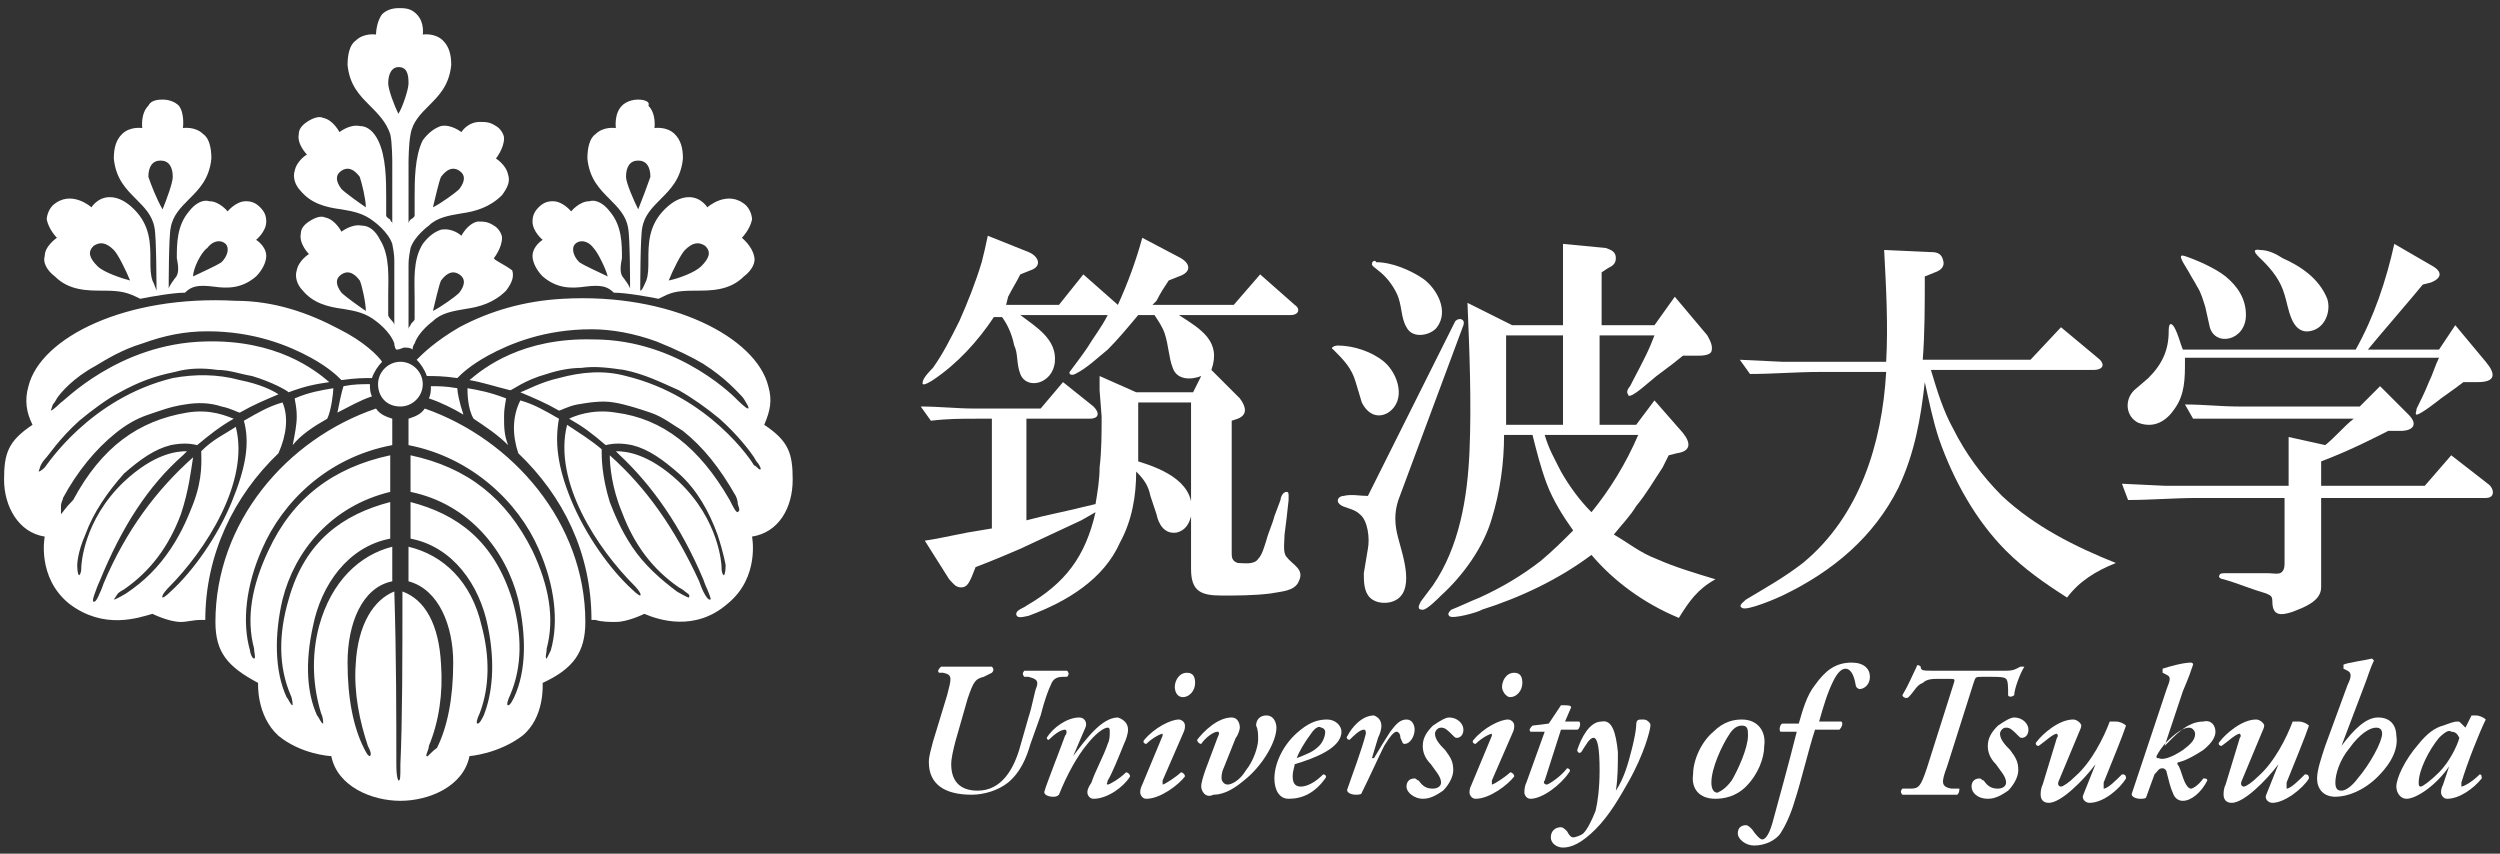
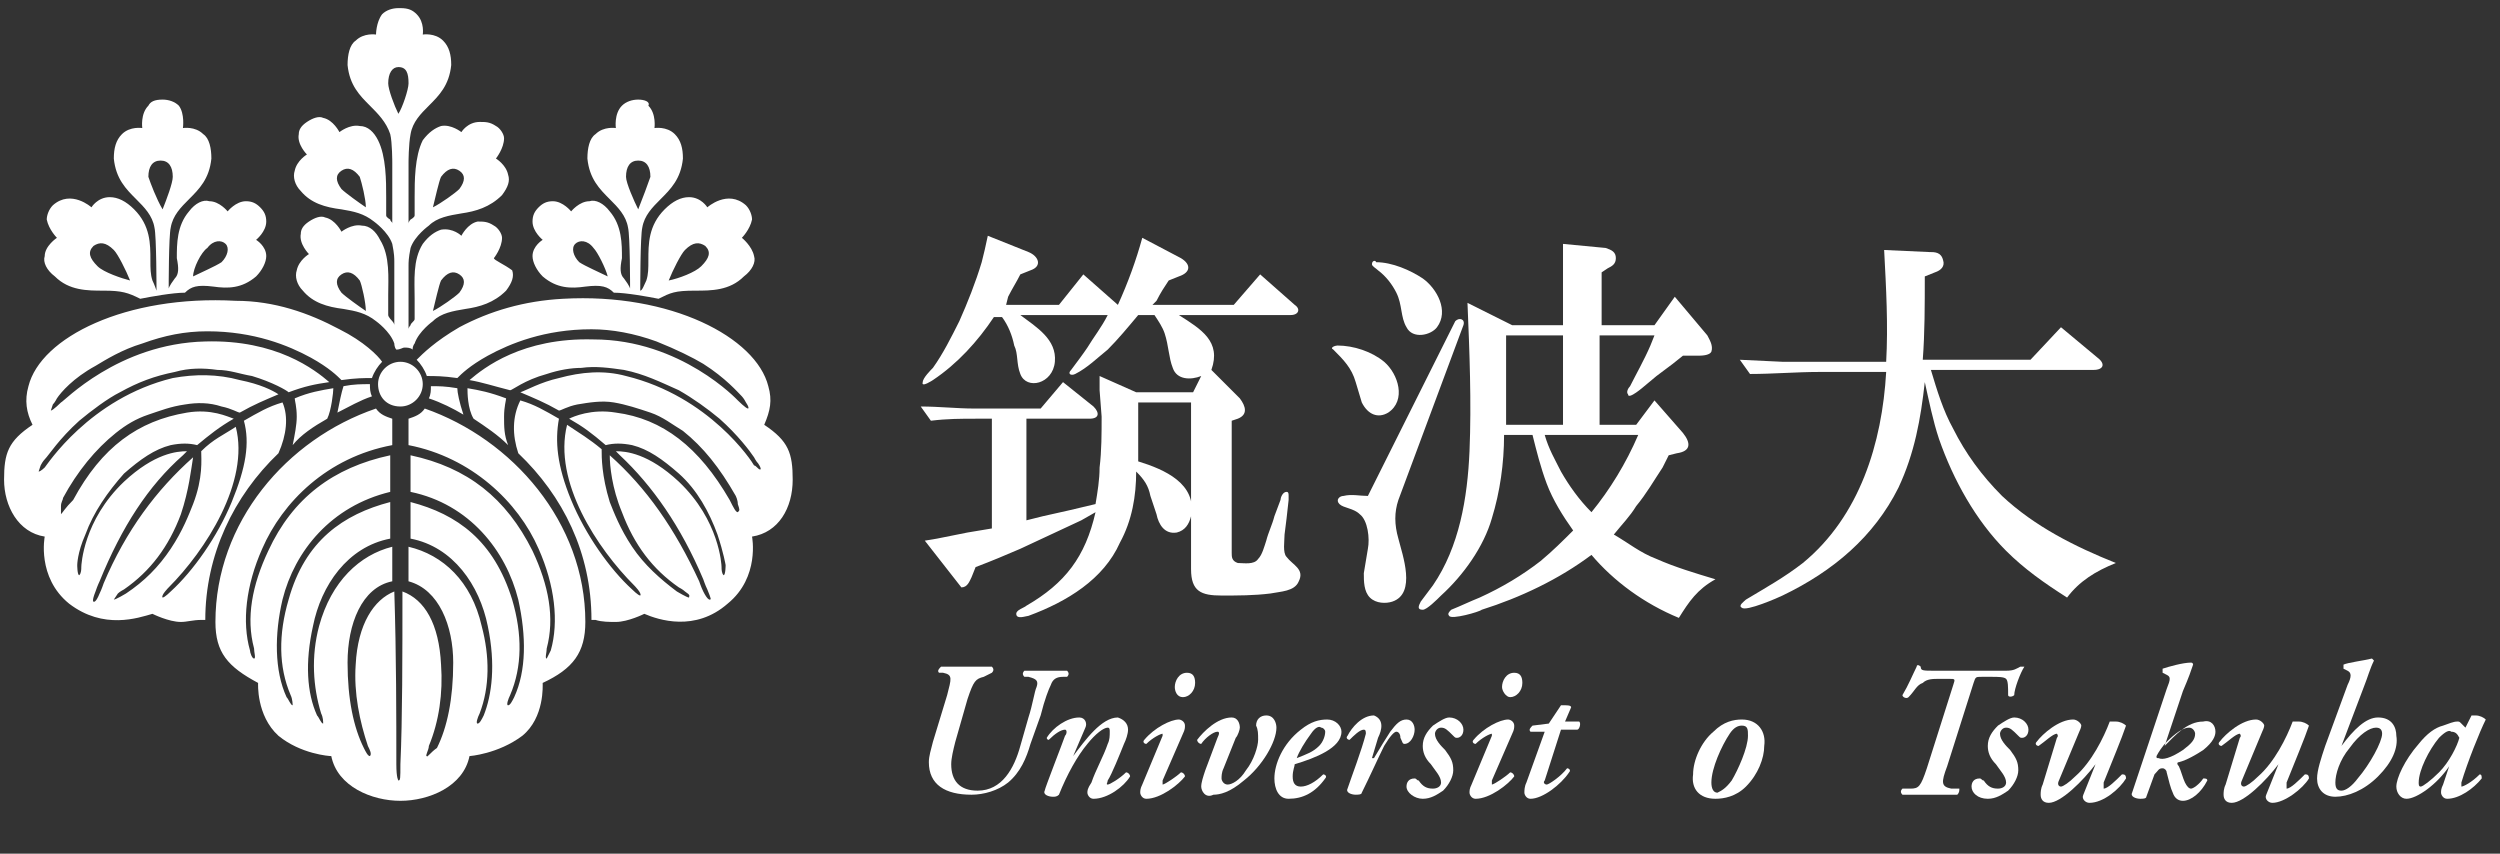
<svg xmlns="http://www.w3.org/2000/svg" version="1.1" id="レイヤー_1" x="0px" y="0px" viewBox="0 0 123 42" style="enable-background:new 0 0 123 42;" xml:space="preserve">
  <rect x="0" y="0" width="123" height="42" fill="#333333" stroke="none" />
  <style type="text/css">
	.st0{fill:#FFFFFF;}
</style>
  <g>
    <path class="st0" d="M9.1,14.4c-0.6,0-1.7,0.2-2.2,0.3c-0.6-0.3-0.9-0.4-1.8-0.4c-0.8,0-1.7,0-2.4-0.7c-0.4-0.3-0.6-0.7-0.5-1   c0-0.5,0.6-0.9,0.6-0.9l0,0l0,0c0,0-0.4-0.4-0.5-0.9c0-0.2,0.1-0.5,0.3-0.7c0,0,0,0,0,0c0.9-0.8,1.9,0.1,1.9,0.1l0,0l0,0   c0,0,0.3-0.5,0.9-0.5c0.4,0,0.8,0.2,1.2,0.6c0.8,0.8,0.8,1.7,0.8,2.5c0,0.4,0,0.7,0.1,1c0.1,0.2,0.2,0.5,0.2,0.5l0,0   c0,0,0-2.7-0.1-3.1c-0.1-0.6-0.5-1-0.9-1.4c-0.5-0.5-1-1-1.1-2c0-0.5,0.1-0.9,0.4-1.2c0.4-0.4,1-0.3,1-0.3l0,0l0,0   c0,0-0.1-0.7,0.3-1.1C7.4,5,7.6,4.9,8,4.9h0c0.3,0,0.6,0.1,0.8,0.3C9.1,5.6,9,6.3,9,6.3l0,0l0,0c0,0,0.6-0.1,1,0.3   c0.3,0.2,0.4,0.7,0.4,1.2c-0.1,1-0.6,1.5-1.1,2c-0.4,0.4-0.8,0.8-0.9,1.4c-0.1,0.4-0.1,2.9-0.1,3l0,0c0,0,0-0.1,0.3-0.5   c0.2-0.2,0.2-0.5,0.1-1c0-0.7,0-1.6,0.6-2.3c0.3-0.4,0.7-0.6,1-0.5c0.5,0,0.9,0.5,0.9,0.5l0,0l0,0c0,0,0.4-0.5,0.9-0.5   c0.3,0,0.5,0.1,0.7,0.3c0,0,0,0,0,0c0.2,0.2,0.3,0.4,0.3,0.7c0,0.5-0.5,0.9-0.5,0.9l0,0l0,0c0,0,0.5,0.3,0.5,0.8   c0,0.3-0.2,0.7-0.5,1c-0.7,0.6-1.4,0.6-2.1,0.5C9.7,14,9.4,14.1,9.1,14.4z M16.1,20.6c0.2-0.4,0.3-1.3,0.3-1.5   c-0.6,0.1-1.2,0.2-1.9,0.5c0,0.1,0.1,0.4,0.1,0.9c0,0.4-0.1,0.9-0.2,1.4C14.8,21.4,15.4,21,16.1,20.6z M18.3,16.1   C18.3,16.1,18.3,16.1,18.3,16.1L18.3,16.1L18.3,16.1z M21.1,16.1L21.1,16.1C21.1,16.1,21.1,16.1,21.1,16.1L21.1,16.1z M24.3,12.7   L24.3,12.7L24.3,12.7c0,0,0.4-0.5,0.4-1c0-0.2-0.2-0.5-0.4-0.6c0,0,0,0,0,0c-0.3-0.2-0.5-0.2-0.8-0.2c-0.5,0.1-0.8,0.7-0.8,0.7l0,0   l0,0c0,0-0.4-0.4-1-0.3c-0.3,0.1-0.6,0.3-0.9,0.7c-0.5,0.8-0.4,1.8-0.4,2.7c0,0.4,0,0.7,0,1c0,0.1-0.2,0.2-0.2,0.3   c0,0-0.1,0.1-0.1,0.2h0v-3c0,0,0-0.1,0-0.1c0-0.2,0-0.4,0.1-0.9c0.2-0.6,0.9-1.1,0.9-1.1c0.4-0.4,1-0.5,1.6-0.6   c0.7-0.1,1.4-0.3,2-0.9c0.3-0.4,0.4-0.7,0.3-1c-0.1-0.5-0.6-0.8-0.6-0.8l0,0l0,0c0,0,0.4-0.5,0.4-1c0-0.2-0.2-0.5-0.4-0.6   c0,0,0,0,0,0c-0.3-0.2-0.5-0.2-0.8-0.2C23,6,22.7,6.5,22.7,6.5l0,0l0,0c0,0-0.5-0.4-1-0.3c-0.3,0.1-0.6,0.3-0.9,0.7   c-0.4,0.8-0.4,2-0.4,2.8c0,0.4,0,0.7,0,0.9c0,0.1-0.2,0.2-0.2,0.2c0,0-0.1,0.1-0.1,0.2h0c0,0,0-3,0-3c0,0,0-0.9,0.1-1.4   c0.1-0.6,0.5-1,0.9-1.4c0.5-0.5,1-1,1.1-2c0-0.5-0.1-0.9-0.4-1.2c-0.4-0.4-1-0.3-1-0.3l0,0l0,0c0,0,0.1-0.6-0.3-1   c-0.2-0.2-0.4-0.3-0.8-0.3h0h-0.1h0c-0.3,0-0.6,0.1-0.8,0.3c-0.3,0.4-0.3,1-0.3,1l0,0l0,0c0,0-0.6-0.1-1,0.3   c-0.3,0.2-0.4,0.7-0.4,1.2c0.1,1,0.6,1.5,1.1,2C18.6,5.6,19,6,19.2,6.6C19.3,7,19.3,8,19.3,8l0,3h0c0-0.1-0.1-0.1-0.1-0.2   c0,0-0.2-0.1-0.2-0.2c0-0.1,0-0.5,0-0.9c0-0.8,0-2-0.4-2.8c-0.2-0.4-0.5-0.7-0.9-0.7c-0.5-0.1-1,0.3-1,0.3l0,0l0,0   c0,0-0.3-0.6-0.8-0.7c-0.2-0.1-0.5,0-0.8,0.2l0,0c-0.3,0.2-0.4,0.4-0.4,0.6c-0.1,0.5,0.4,1,0.4,1l0,0l0,0c0,0-0.5,0.3-0.6,0.8   c-0.1,0.3,0,0.7,0.3,1c0.5,0.6,1.2,0.8,2,0.9c0.6,0.1,1.1,0.2,1.6,0.6c0,0,0.7,0.5,0.9,1.1c0.1,0.5,0.1,0.7,0.1,0.9   c0,0,0,0.1,0,0.1v3h0c0-0.1-0.1-0.2-0.1-0.2c0,0-0.2-0.2-0.2-0.3c0-0.2,0-0.6,0-1c0-0.8,0.1-1.9-0.4-2.7c-0.2-0.4-0.5-0.7-0.9-0.7   c-0.5-0.1-1,0.3-1,0.3l0,0l0,0c0,0-0.3-0.6-0.8-0.7c-0.2-0.1-0.5,0-0.8,0.2l0,0c-0.3,0.2-0.4,0.4-0.4,0.6c-0.1,0.5,0.4,1,0.4,1l0,0   l0,0c0,0-0.5,0.3-0.6,0.8c-0.1,0.3,0,0.7,0.3,1c0.5,0.6,1.2,0.8,2,0.9c0.6,0.1,1.1,0.2,1.6,0.6c0,0,0.7,0.5,0.9,1.1   c0,0,0,0.2,0.1,0.3c0.2,0,0.3-0.1,0.4-0.1c0.1,0,0.3,0,0.4,0.1c0-0.2,0.1-0.3,0.1-0.3c0.2-0.6,0.9-1.1,0.9-1.1   c0.4-0.4,1-0.5,1.6-0.6c0.7-0.1,1.4-0.3,2-0.9c0.3-0.4,0.4-0.7,0.3-1C24.8,13,24.3,12.8,24.3,12.7z M30.2,14.4   c0.6,0,1.7,0.2,2.2,0.3c0.6-0.3,0.8-0.4,1.8-0.4c0.8,0,1.7,0,2.4-0.7c0.4-0.3,0.6-0.7,0.5-1c-0.1-0.5-0.6-0.9-0.6-0.9l0,0l0,0   c0,0,0.4-0.4,0.5-0.9c0-0.2-0.1-0.5-0.3-0.7c0,0,0,0,0,0c-0.9-0.8-1.9,0.1-1.9,0.1l0,0l0,0c0,0-0.3-0.5-0.9-0.5   c-0.4,0-0.8,0.2-1.2,0.6c-0.8,0.8-0.8,1.7-0.8,2.5c0,0.4,0,0.7-0.1,1c-0.1,0.2-0.2,0.5-0.3,0.5l0,0c0,0,0-2.7,0.1-3.1   c0.1-0.6,0.5-1,0.9-1.4c0.5-0.5,1-1,1.1-2c0-0.5-0.1-0.9-0.4-1.2c-0.4-0.4-1-0.3-1-0.3l0,0l0,0c0,0,0.1-0.7-0.3-1.1   C32,5,31.7,4.9,31.4,4.9h0c-0.3,0-0.6,0.1-0.8,0.3c-0.4,0.4-0.3,1.1-0.3,1.1l0,0l0,0c0,0-0.6-0.1-1,0.3c-0.3,0.2-0.4,0.7-0.4,1.2   c0.1,1,0.6,1.5,1.1,2c0.4,0.4,0.8,0.8,0.9,1.4c0.1,0.4,0.1,2.9,0.1,3l0,0c0,0,0-0.1-0.3-0.5c-0.2-0.2-0.2-0.5-0.1-1   c0-0.7,0-1.6-0.6-2.3c-0.3-0.4-0.7-0.6-1-0.5c-0.5,0-0.9,0.5-0.9,0.5l0,0l0,0c0,0-0.4-0.5-0.9-0.5c-0.3,0-0.5,0.1-0.7,0.3   c0,0,0,0,0,0c-0.2,0.2-0.3,0.4-0.3,0.7c0,0.5,0.5,0.9,0.5,0.9l0,0l0,0c0,0-0.5,0.3-0.5,0.8c0,0.3,0.2,0.7,0.5,1   c0.7,0.6,1.4,0.6,2.1,0.5C29.6,14,29.9,14.1,30.2,14.4z M19.7,20c0.6,0,1.1-0.5,1.1-1.1c0-0.6-0.5-1.1-1.1-1.1   c-0.6,0-1.1,0.5-1.1,1.1C18.6,19.5,19,20,19.7,20z M13.9,19.8c-0.7,0.2-1.2,0.5-1.9,0.9c0.3,1.1,0.1,2.3-0.6,4   c-0.7,1.7-1.9,3.4-3,4.4c0,0-0.3,0.3-0.4,0.3c0,0,0,0,0,0c-0.1-0.1,0.3-0.5,0.3-0.5c1.8-1.8,4-5.2,3.3-7.9   c-0.6,0.4-1.1,0.6-1.7,1.2c0,0,0,0,0,0c0,0.4,0.1,1.3-0.4,2.6C9.3,25.3,9,26.1,8.4,27c-0.6,0.9-1.3,1.6-2.2,2.2   c0,0-0.5,0.3-0.6,0.3c0,0,0,0,0,0c0,0,0,0,0.2-0.3C5.9,29.1,6.1,29,6.1,29c1.3-0.9,2.2-2.1,2.8-3.7c0.4-1.2,0.5-2.2,0.6-2.8   c-1.8,1.6-3.3,3.6-4.4,6.2c0,0-0.1,0.3-0.2,0.5c-0.2,0.5-0.3,0.4-0.3,0.4c0,0-0.1,0,0.1-0.5c0.1-0.3,0.2-0.5,0.2-0.5   C6,25.9,7.3,23.9,9,22.4c0,0,0.1-0.1,0.1-0.1c0,0,0.1-0.1,0.1-0.1c-0.5,0-1.6,0.1-3.1,1.5c-2,1.9-2.1,4.1-2.1,4.2l0,0   c0,0.1,0,0.3-0.1,0.4c0,0,0,0,0,0c-0.1,0-0.1-0.5-0.1-0.5c0,0,0-0.6,0.4-1.5c0.4-1.1,1.1-2.1,1.9-3c0.8-0.7,1.5-1.2,2.3-1.4   c0.5-0.1,0.9-0.1,1.3,0c0.6-0.5,1.1-0.9,1.8-1.3c-0.3-0.1-1.1-0.5-2.3-0.3c-2.4,0.4-4.2,1.7-5.6,4.3l0,0C3.2,25,3.1,25.2,3,25.3   c0,0,0,0,0,0c0,0,0,0,0-0.4c0-0.2,0.1-0.3,0.1-0.4c0.7-1.3,1.6-2.4,2.6-3.2c0.5-0.4,1-0.7,1.6-0.9c0.6-0.2,1.1-0.4,1.8-0.5   c0.6-0.1,1.2-0.1,1.8,0.1c0.5,0.1,0.8,0.3,0.9,0.3c0.7-0.4,1.2-0.6,1.9-0.9c-0.3-0.2-0.9-0.5-1.9-0.7c-1.1-0.3-2.2-0.3-3.3-0.1   c-4.1,1-6.2,4.3-6.3,4.4c0,0-0.2,0.2-0.3,0.2c0,0,0,0,0,0c0,0,0,0,0.1-0.3c0.1-0.2,0.2-0.3,0.2-0.3c0,0,0,0,0,0   c0.2-0.2,0.7-1,1.7-1.9c0.6-0.5,1.4-1.1,2-1.4c0.9-0.5,1.7-0.8,2.7-1c0.7-0.2,1.4-0.2,2.1-0.1c0.6,0,1.1,0.2,1.7,0.3   c1,0.3,1.7,0.7,1.8,0.8c0.8-0.3,1.3-0.4,2-0.5c-0.7-0.6-2.6-2.1-6.1-2c-4.3,0.1-7,3-7.1,3c0,0-0.4,0.4-0.5,0.4c0,0,0,0,0,0   c0,0,0,0,0.1-0.3c0.1-0.1,0.2-0.3,0.2-0.3c0,0,0,0,0,0C3,19.3,3.6,18.6,4.7,18C5.2,17.7,6,17.2,7,16.9c1.1-0.4,2.1-0.6,3.2-0.6   c2.3,0,4,0.7,5.1,1.3c0.9,0.5,1.3,0.9,1.5,1.1c0.7-0.1,1.1-0.1,1.5-0.1c0.1-0.3,0.3-0.6,0.5-0.8c-0.2-0.3-0.9-1-2.1-1.6   c-1.5-0.8-3.2-1.4-5.1-1.4C6.2,14.5,2,16.6,1.4,19c-0.2,0.7-0.1,1.3,0.2,1.9c-1.2,0.8-1.4,1.4-1.4,2.7c0,1.3,0.7,2.6,2,2.8l0,0l0,0   c0,0-0.4,2,1.2,3.3c1.7,1.3,3.4,0.7,4.1,0.5l0,0l0,0c0,0,0.8,0.4,1.4,0.4c0.3,0,0.6-0.1,1-0.1c0,0,0.2,0,0.2,0   c0-3.2,1.4-6.1,3.6-8.2C14.1,21.4,14.2,20.5,13.9,19.8z M25.5,22.3c2.2,2.1,3.6,4.9,3.6,8.2l0.2,0c0.3,0.1,0.7,0.1,1,0.1   c0.6,0,1.4-0.4,1.4-0.4l0,0l0,0c0.7,0.3,2.5,0.9,4.1-0.5c1.6-1.3,1.2-3.3,1.2-3.3l0,0l0,0c1.3-0.2,2-1.4,2-2.8   c0-1.3-0.2-1.9-1.4-2.7c0.3-0.7,0.4-1.2,0.2-1.9c-0.6-2.4-4.8-4.6-10.1-4.3c-1.9,0.1-3.6,0.6-5.1,1.4c-1.2,0.7-1.8,1.3-2.1,1.6   c0.2,0.2,0.4,0.5,0.5,0.8c0.4,0,0.8,0,1.5,0.1c0.2-0.2,0.6-0.6,1.5-1.1c1.1-0.6,2.8-1.3,5.1-1.3c1,0,2.1,0.2,3.2,0.6   c1,0.4,1.8,0.8,2.3,1.1c1.1,0.7,1.7,1.4,1.9,1.6c0,0,0,0,0,0c0,0,0.1,0.1,0.2,0.3c0.2,0.3,0.1,0.3,0.1,0.3c0,0,0,0,0,0   c-0.1,0-0.5-0.4-0.5-0.4c0,0-2.8-3-7.1-3c-3.5-0.1-5.4,1.4-6.1,2c0.6,0.1,1.2,0.3,2,0.5c0.1,0,0.7-0.5,1.8-0.8   c0.6-0.2,1.2-0.3,1.7-0.3c0.7-0.1,1.4,0,2.1,0.1c1,0.2,1.8,0.6,2.7,1c0.7,0.4,1.4,0.9,2,1.4c0.9,0.8,1.5,1.6,1.7,1.9c0,0,0,0,0,0   c0,0,0.1,0.2,0.2,0.3c0.2,0.3,0.1,0.3,0.1,0.3c0,0,0,0,0,0c-0.1,0-0.2-0.2-0.3-0.2c-0.1-0.2-2.2-3.4-6.3-4.4   c-1.1-0.3-2.2-0.2-3.3,0.1c-0.9,0.2-1.6,0.6-1.9,0.7c0.7,0.3,1.2,0.5,1.9,0.9c0.1,0,0.4-0.2,0.9-0.3c0.6-0.1,1.2-0.2,1.8-0.1   c0.6,0.1,1.2,0.3,1.8,0.5c0.6,0.2,1.1,0.6,1.6,0.9c1,0.8,1.8,1.8,2.6,3.2c0,0,0.1,0.2,0.1,0.4c0.1,0.3,0.1,0.3,0,0.4c0,0,0,0,0,0   c-0.1,0-0.2-0.2-0.4-0.6l0,0c-1.5-2.6-3.3-4-5.6-4.3c-1.2-0.2-2.1,0.2-2.3,0.3c0.7,0.4,1.1,0.7,1.8,1.3c0.4-0.1,0.8-0.1,1.3,0   c0.8,0.2,1.5,0.7,2.3,1.4c0.9,0.8,1.5,1.9,1.9,3c0.3,0.9,0.4,1.5,0.4,1.5c0,0,0,0.5-0.1,0.5c0,0,0,0,0,0c-0.1-0.1-0.1-0.3-0.1-0.4   l0,0c0-0.1-0.1-2.3-2.1-4.2c-1.5-1.4-2.6-1.5-3.1-1.5c0,0,0.1,0.1,0.1,0.1c0,0,0.1,0.1,0.1,0.1c1.6,1.5,3,3.5,4.1,6.1   c0,0,0.1,0.3,0.2,0.5c0.2,0.5,0.2,0.5,0.1,0.5c0,0-0.1,0-0.3-0.4c-0.1-0.2-0.2-0.5-0.2-0.5c-1.2-2.6-2.6-4.6-4.4-6.2   c0,0.5,0.1,1.6,0.6,2.8c0.6,1.6,1.5,2.8,2.8,3.7c0,0,0.2,0.1,0.3,0.2c0.3,0.2,0.2,0.2,0.2,0.3c0,0,0,0,0,0c-0.1,0-0.6-0.3-0.6-0.3   c-0.8-0.6-1.6-1.3-2.2-2.2c-0.6-0.9-0.9-1.7-1.1-2.2c-0.4-1.3-0.4-2.2-0.4-2.6c0,0,0,0,0,0c-0.6-0.5-1.1-0.8-1.7-1.2   c-0.7,2.8,1.5,6.1,3.3,7.9c0,0,0.4,0.4,0.3,0.5c0,0,0,0,0,0c-0.1,0-0.4-0.3-0.4-0.3c-1.1-1-2.3-2.7-3-4.4c-0.7-1.7-0.8-2.9-0.6-4   c-0.7-0.4-1.2-0.7-1.9-0.9C25.2,20.5,25.2,21.4,25.5,22.3z M16.6,20.3c0.6-0.3,1.1-0.6,1.7-0.8c-0.1-0.2-0.1-0.4-0.1-0.6   c-0.4,0-0.8,0-1.3,0.1C16.8,19.3,16.7,19.8,16.6,20.3z M25,21.9c-0.2-0.5-0.2-0.9-0.2-1.4c0-0.5,0.1-0.8,0.1-0.9   c-0.8-0.3-1.3-0.4-1.9-0.5c0,0.2,0,1,0.3,1.5C23.9,21,24.5,21.4,25,21.9z M22.5,19.1c-0.6-0.1-0.9-0.1-1.3-0.1c0,0.2,0,0.4-0.1,0.6   c0.6,0.2,1.2,0.5,1.7,0.8C22.6,19.8,22.5,19.3,22.5,19.1z M19.5,37.6c0-2.2,0-5.4-0.1-8.5c-1,0.4-1.8,1.6-1.9,3.6   c-0.1,1.4,0.2,2.8,0.6,4c0.1,0.2,0.2,0.4,0.1,0.5c-0.1,0-0.2-0.2-0.3-0.4c-0.5-1-0.8-2.4-0.8-4.2c0-1.9,0.7-3.7,2.2-4   c0-0.6,0-1.2,0-1.7c-1.6,0.4-3,1.7-3.6,3.9c-0.4,1.5-0.3,3,0.1,4.3c0.1,0.2,0.1,0.4,0.1,0.5c-0.1,0-0.2-0.3-0.3-0.4   c-0.5-1.1-0.6-2.6-0.2-4.4c0.4-2,1.7-3.9,3.8-4.3c0-0.6,0-1.2,0-1.8c-2.3,0.6-4.2,1.9-5,4.8c-0.5,1.7-0.5,3.3,0.1,4.7   c0.1,0.2,0.1,0.5,0.1,0.5c-0.1,0-0.2-0.3-0.3-0.4c-0.6-1.3-0.6-3.1-0.2-4.8c0.6-2.4,2.4-4.6,5.3-5.3c0-0.7,0-1.3,0-1.8   c-2.8,0.6-4.8,2.1-6,4.7c-0.8,1.7-1.1,3.3-0.7,4.8c0,0.2,0.1,0.5,0,0.5c-0.1,0-0.2-0.3-0.2-0.4c-0.4-1.4-0.2-3.2,0.6-5   c1-2.3,3.2-4.5,6.4-5.1c0-0.5,0-0.9,0-1.3c-0.3-0.1-0.6-0.2-0.8-0.5c-4.4,1.5-7.9,5.6-7.9,10.5c0,1.5,0.6,2.2,2.1,3   c0,0-0.1,1.6,1,2.6c1.1,0.9,2.5,1,2.6,1l0,0c0.3,1.5,2,2.2,3.4,2.2c1.4,0,3.1-0.7,3.4-2.2l0,0c0,0,1.4-0.1,2.6-1   c1.1-0.9,1-2.5,1-2.6c1.5-0.7,2.1-1.5,2.1-3c0-4.9-3.6-9-7.9-10.5c-0.2,0.3-0.5,0.4-0.8,0.5c0,0.3,0,0.8,0,1.3   c3.1,0.6,5.4,2.8,6.4,5.1c0.8,1.8,1,3.6,0.6,5c-0.1,0.2-0.2,0.4-0.2,0.4c-0.1,0,0-0.3,0-0.5c0.4-1.5,0.1-3.1-0.7-4.8   c-1.3-2.6-3.2-4.1-6-4.7c0,0.5,0,1.2,0,1.8c2.9,0.6,4.7,2.9,5.3,5.3c0.4,1.8,0.4,3.5-0.2,4.8c-0.1,0.2-0.2,0.4-0.3,0.4   c-0.1,0,0-0.3,0.1-0.5c0.6-1.4,0.6-3,0.1-4.7c-0.9-2.9-2.7-4.2-5-4.8c0,0.6,0,1.2,0,1.8c2.1,0.4,3.4,2.3,3.8,4.3   c0.4,1.9,0.2,3.4-0.2,4.4c-0.1,0.2-0.2,0.4-0.3,0.4c-0.1,0,0-0.3,0.1-0.5c0.5-1.3,0.5-2.8,0.1-4.3c-0.5-2.2-1.9-3.5-3.6-3.9   c0,0.6,0,1.1,0,1.7c1.5,0.4,2.2,2.2,2.2,4c0,1.8-0.3,3.2-0.8,4.2C21.2,37,21,37.3,21,37.2c-0.1,0,0.1-0.3,0.1-0.5   c0.5-1.2,0.7-2.6,0.6-4c-0.1-2-0.8-3.2-1.9-3.6c0,3.1,0,6.3-0.1,8.5c0,0.7,0,0.8-0.1,0.8C19.6,38.4,19.5,38.3,19.5,37.6z M18.3,11   C18.3,11,18.3,11,18.3,11C18.3,11,18.3,11,18.3,11L18.3,11z M21.1,11L21.1,11C21.1,11,21.1,11,21.1,11L21.1,11z M20.1,10.8   L20.1,10.8C20.1,10.8,20.1,10.8,20.1,10.8L20.1,10.8z M19.2,10.8C19.2,10.8,19.2,10.8,19.2,10.8L19.2,10.8L19.2,10.8z M19.6,5.6   c-0.2-0.4-0.5-1.2-0.5-1.5c0-0.5,0.2-0.8,0.5-0.8c0.4,0,0.5,0.3,0.5,0.8c0,0.3-0.3,1.2-0.5,1.5C19.7,5.6,19.7,5.6,19.6,5.6   C19.6,5.6,19.6,5.6,19.6,5.6z M8,10.3C8,10.3,8,10.3,8,10.3C8.2,9.8,8.5,9,8.5,8.7c0-0.5-0.2-0.8-0.6-0.8c-0.4,0-0.6,0.3-0.6,0.8   C7.4,9,7.7,9.8,8,10.3C7.9,10.3,7.9,10.3,8,10.3z M6.4,13.8C6.5,13.8,6.5,13.8,6.4,13.8c-0.2-0.5-0.6-1.3-0.8-1.5   c-0.4-0.4-0.7-0.4-1-0.2c-0.3,0.3-0.2,0.6,0.2,1C5.1,13.4,6,13.7,6.4,13.8C6.4,13.8,6.4,13.8,6.4,13.8z M9.5,13.6   c0.4-0.2,1.1-0.5,1.4-0.7c0.3-0.3,0.4-0.7,0.2-0.9c-0.2-0.2-0.6-0.2-0.9,0.2C9.9,12.4,9.5,13.2,9.5,13.6   C9.4,13.6,9.4,13.6,9.5,13.6C9.4,13.7,9.4,13.7,9.5,13.6z M31.4,10.3C31.3,10.3,31.3,10.3,31.4,10.3c-0.2-0.4-0.6-1.3-0.6-1.6   c0-0.5,0.2-0.8,0.6-0.8c0.4,0,0.6,0.3,0.6,0.8C31.9,9,31.6,9.8,31.4,10.3C31.4,10.3,31.4,10.3,31.4,10.3z M32.9,13.8   C32.9,13.8,32.9,13.8,32.9,13.8c0.2-0.5,0.6-1.3,0.8-1.5c0.4-0.4,0.7-0.4,1-0.2c0.3,0.3,0.2,0.6-0.2,1   C34.2,13.4,33.4,13.7,32.9,13.8C32.9,13.8,32.9,13.8,32.9,13.8z M29.9,13.6c-0.4-0.2-1.1-0.5-1.4-0.7c-0.3-0.3-0.4-0.7-0.2-0.9   c0.2-0.2,0.6-0.2,0.9,0.2C29.4,12.4,29.8,13.2,29.9,13.6C29.9,13.6,29.9,13.6,29.9,13.6C29.9,13.7,29.9,13.7,29.9,13.6z M18,10.2   c-0.3-0.2-1-0.7-1.2-0.9c-0.3-0.4-0.3-0.7,0-0.9c0.3-0.2,0.6-0.1,0.9,0.3C17.8,9,18,9.8,18,10.2C18.1,10.2,18.1,10.2,18,10.2   C18,10.2,18,10.2,18,10.2z M21.3,10.2C21.2,10.2,21.2,10.2,21.3,10.2c0.1-0.4,0.3-1.3,0.4-1.5c0.3-0.4,0.6-0.5,0.9-0.3   c0.3,0.2,0.3,0.5,0,0.9C22.4,9.5,21.7,10,21.3,10.2C21.3,10.2,21.3,10.2,21.3,10.2z M18,15.3c-0.3-0.2-1-0.7-1.2-0.9   c-0.3-0.4-0.3-0.7,0-0.9c0.3-0.2,0.6-0.1,0.9,0.3C17.8,14,18,14.9,18,15.3C18.1,15.3,18.1,15.3,18,15.3C18,15.3,18,15.3,18,15.3z    M21.3,15.3C21.2,15.3,21.2,15.3,21.3,15.3c0.1-0.4,0.3-1.3,0.4-1.5c0.3-0.4,0.6-0.5,0.9-0.3c0.3,0.2,0.3,0.5,0,0.9   C22.4,14.6,21.7,15.1,21.3,15.3C21.3,15.3,21.3,15.3,21.3,15.3z" />
    <g>
-       <path class="st0" d="M45.5,26.6l0.6-0.1l1.5-0.3l1.2-0.2v-5.4H48c-0.7,0-1.4,0-2.2,0.1l-0.5-0.7c0.9,0,1.8,0.1,2.6,0.1h3.3    l1.1-1.3l1.5,1.2c0.3,0.3,0.3,0.6-0.2,0.6h-3.1v5l0.8-0.2c0.9-0.2,1.8-0.4,2.6-0.6c0.1-0.6,0.2-1.2,0.2-1.8    c0.1-0.8,0.1-1.7,0.1-2.5l-0.1-1.3l0-0.7l1.8,0.8h2.8l0.4-0.8c-0.5,0.2-1.2,0.2-1.4-0.4c-0.2-0.5-0.2-1.1-0.4-1.7    c-0.1-0.3-0.3-0.6-0.5-0.9h-0.8c-0.5,0.6-1,1.2-1.5,1.7c-0.5,0.4-1,0.9-1.6,1.2c-0.2,0.1-0.4,0-0.2-0.2c0.3-0.4,0.6-0.8,0.8-1.1    c0.3-0.5,0.7-1,1-1.6h-4.3c0.8,0.6,1.8,1.2,1.7,2.3c-0.1,1.1-1.4,1.4-1.7,0.6c-0.2-0.5-0.1-1-0.3-1.4c-0.1-0.5-0.3-1-0.6-1.4h-0.4    c-0.8,1.2-1.8,2.3-3,3.1c0,0-0.6,0.4-0.5,0.1c0-0.2,0.4-0.6,0.5-0.7c0.5-0.7,0.9-1.5,1.3-2.3c0.4-0.9,0.8-1.9,1.1-2.9    c0.1-0.4,0.2-0.8,0.3-1.3l2,0.8c0.5,0.2,0.7,0.7,0.1,0.9l-0.5,0.2c-0.2,0.4-0.4,0.7-0.6,1.1L49.5,15h2.6l1.2-1.5L55,15    c0.5-1.1,0.9-2.2,1.2-3.3l1.9,1c0.5,0.3,0.5,0.7-0.1,0.9l-0.5,0.2c-0.2,0.3-0.4,0.6-0.6,1L56.7,15h4l1.3-1.5l1.7,1.5    c0.3,0.2,0.2,0.5-0.2,0.5h-5.5c1.1,0.7,2.1,1.3,1.6,2.7l1.4,1.4c0.3,0.4,0.4,0.8-0.1,1l-0.3,0.1v6.5c0,0.2,0,0.4,0.3,0.5    c0.3,0,0.8,0.1,1-0.2c0.2-0.2,0.3-0.6,0.4-0.9c0.1-0.4,0.3-0.8,0.4-1.2l0.3-0.8c0-0.1,0.1-0.4,0.3-0.4c0.1,0,0.1,0.1,0.1,0.2v0.2    l-0.1,0.9l-0.1,0.8c0,0.3-0.1,0.9,0.1,1.1c0.3,0.4,0.9,0.6,0.6,1.2c-0.2,0.5-0.9,0.5-1.4,0.6c-0.8,0.1-1.6,0.1-2.4,0.1    c-1,0-1.5-0.2-1.5-1.3v-8.2H56c0,1,0,1.9,0,2.9c1.3,0.4,2.9,1.1,2.6,2.7c-0.1,0.4-0.3,0.7-0.7,0.8c-0.6,0.1-0.9-0.4-1-0.9    l-0.3-0.9c-0.1-0.5-0.3-0.8-0.7-1.2c0,1.2-0.2,2.4-0.8,3.5c-0.8,1.8-2.6,2.9-4.5,3.6c-0.1,0-0.6,0.2-0.6-0.1    c0-0.2,0.4-0.3,0.5-0.4c1.9-1.1,2.9-2.4,3.4-4.6l-0.7,0.4l-1.5,0.7L50.2,27c-0.7,0.3-1.4,0.6-2.2,0.9l-0.2,0.5    c-0.1,0.2-0.2,0.5-0.5,0.5c-0.3,0-0.4-0.2-0.6-0.4L45.5,26.6z" />
+       <path class="st0" d="M45.5,26.6l0.6-0.1l1.5-0.3l1.2-0.2v-5.4H48c-0.7,0-1.4,0-2.2,0.1l-0.5-0.7c0.9,0,1.8,0.1,2.6,0.1h3.3    l1.1-1.3l1.5,1.2c0.3,0.3,0.3,0.6-0.2,0.6h-3.1v5l0.8-0.2c0.9-0.2,1.8-0.4,2.6-0.6c0.1-0.6,0.2-1.2,0.2-1.8    c0.1-0.8,0.1-1.7,0.1-2.5l-0.1-1.3l0-0.7l1.8,0.8h2.8l0.4-0.8c-0.5,0.2-1.2,0.2-1.4-0.4c-0.2-0.5-0.2-1.1-0.4-1.7    c-0.1-0.3-0.3-0.6-0.5-0.9h-0.8c-0.5,0.6-1,1.2-1.5,1.7c-0.5,0.4-1,0.9-1.6,1.2c-0.2,0.1-0.4,0-0.2-0.2c0.3-0.4,0.6-0.8,0.8-1.1    c0.3-0.5,0.7-1,1-1.6h-4.3c0.8,0.6,1.8,1.2,1.7,2.3c-0.1,1.1-1.4,1.4-1.7,0.6c-0.2-0.5-0.1-1-0.3-1.4c-0.1-0.5-0.3-1-0.6-1.4h-0.4    c-0.8,1.2-1.8,2.3-3,3.1c0,0-0.6,0.4-0.5,0.1c0-0.2,0.4-0.6,0.5-0.7c0.5-0.7,0.9-1.5,1.3-2.3c0.4-0.9,0.8-1.9,1.1-2.9    c0.1-0.4,0.2-0.8,0.3-1.3l2,0.8c0.5,0.2,0.7,0.7,0.1,0.9l-0.5,0.2c-0.2,0.4-0.4,0.7-0.6,1.1L49.5,15h2.6l1.2-1.5L55,15    c0.5-1.1,0.9-2.2,1.2-3.3l1.9,1c0.5,0.3,0.5,0.7-0.1,0.9l-0.5,0.2c-0.2,0.3-0.4,0.6-0.6,1L56.7,15h4l1.3-1.5l1.7,1.5    c0.3,0.2,0.2,0.5-0.2,0.5h-5.5c1.1,0.7,2.1,1.3,1.6,2.7l1.4,1.4c0.3,0.4,0.4,0.8-0.1,1l-0.3,0.1v6.5c0,0.2,0,0.4,0.3,0.5    c0.3,0,0.8,0.1,1-0.2c0.2-0.2,0.3-0.6,0.4-0.9c0.1-0.4,0.3-0.8,0.4-1.2l0.3-0.8c0-0.1,0.1-0.4,0.3-0.4c0.1,0,0.1,0.1,0.1,0.2v0.2    l-0.1,0.9l-0.1,0.8c0,0.3-0.1,0.9,0.1,1.1c0.3,0.4,0.9,0.6,0.6,1.2c-0.2,0.5-0.9,0.5-1.4,0.6c-0.8,0.1-1.6,0.1-2.4,0.1    c-1,0-1.5-0.2-1.5-1.3v-8.2H56c0,1,0,1.9,0,2.9c1.3,0.4,2.9,1.1,2.6,2.7c-0.1,0.4-0.3,0.7-0.7,0.8c-0.6,0.1-0.9-0.4-1-0.9    l-0.3-0.9c-0.1-0.5-0.3-0.8-0.7-1.2c0,1.2-0.2,2.4-0.8,3.5c-0.8,1.8-2.6,2.9-4.5,3.6c-0.1,0-0.6,0.2-0.6-0.1    c0-0.2,0.4-0.3,0.5-0.4c1.9-1.1,2.9-2.4,3.4-4.6l-0.7,0.4l-1.5,0.7L50.2,27c-0.7,0.3-1.4,0.6-2.2,0.9l-0.2,0.5    c-0.1,0.2-0.2,0.5-0.5,0.5L45.5,26.6z" />
      <path class="st0" d="M74.1,16.5h2.8v4.4h-2.8V16.5z M66.1,24.4c-0.2,0-0.4,0.2-0.2,0.4c0.2,0.2,0.7,0.2,1,0.5    c0.4,0.3,0.5,1.2,0.4,1.7l-0.2,1.2c0,0.4,0,0.9,0.3,1.2c0.3,0.3,0.8,0.3,1.1,0.2c1.2-0.4,0.5-2.3,0.3-3.1c-0.2-0.7-0.2-1.3,0-1.9    L72,16c0.1-0.3-0.2-0.4-0.4-0.2l-4.3,8.6C66.9,24.4,66.5,24.3,66.1,24.4z M68.3,20.3c0.9-0.6,0.5-1.9-0.2-2.5    c-0.6-0.5-1.5-0.8-2.3-0.8c-0.1,0-0.4,0.1-0.2,0.2c0.5,0.5,0.9,0.9,1.1,1.6l0.3,1C67.3,20.4,67.8,20.6,68.3,20.3z M67.5,13    c0,0.1,0.2,0.2,0.3,0.3c0.4,0.3,0.7,0.7,0.9,1.1c0.3,0.6,0.2,1.2,0.5,1.7c0.3,0.6,1.2,0.4,1.5,0c0.6-0.8,0-1.9-0.7-2.4    c-0.6-0.4-1.5-0.8-2.3-0.8C67.7,12.8,67.5,12.8,67.5,13z M75.4,21.4c0.2,0.8,0.4,1.6,0.7,2.4c0.3,0.8,0.8,1.6,1.3,2.3    c-0.5,0.5-1,1-1.6,1.5c-0.9,0.7-1.9,1.3-3,1.8c-0.5,0.2-0.9,0.4-1.4,0.6c-0.1,0.1-0.2,0.2-0.1,0.3c0.1,0.2,1.5-0.2,1.6-0.3    c1.9-0.6,3.8-1.5,5.4-2.7c1.1,1.3,2.6,2.4,4.3,3.1c0.5-0.8,0.9-1.4,1.8-1.9c-1-0.3-2-0.6-2.9-1c-0.8-0.3-1.4-0.8-2.1-1.2    c0.4-0.5,0.8-0.9,1.1-1.4c0.5-0.6,0.9-1.3,1.3-1.9l0.3-0.6l0.4-0.1c0.7-0.1,0.7-0.5,0.3-1l-1.4-1.6l-0.9,1.2h-1.8v-4.4h2.7    L81.2,17c-0.3,0.7-0.7,1.4-1,2c-0.1,0.1-0.2,0.3-0.1,0.4c0,0.3,0.8-0.4,0.8-0.4l0.6-0.5l0.8-0.6l0.5-0.4l0.7,0    c0.2,0,0.6,0,0.7-0.2c0.1-0.3-0.1-0.6-0.2-0.8l-1.6-1.9L81.4,16h-2.6v-2.6l0.3-0.2c0.2-0.1,0.4-0.2,0.4-0.5c0-0.3-0.2-0.4-0.5-0.5    l-2.1-0.2V16h-2.5l-2.2-1.1c0.1,2.4,0.2,4.9,0.1,7.3c-0.1,2.3-0.5,4.7-1.8,6.6l-0.6,0.8C69.8,29.8,69.7,30,70,30    c0.2,0,0.7-0.5,0.9-0.7c1.1-1,2.1-2.4,2.5-3.8c0.4-1.3,0.6-2.7,0.6-4.1H75.4z M80.6,21.4c-0.6,1.4-1.4,2.7-2.3,3.8    c-0.6-0.6-1.1-1.3-1.5-2c-0.3-0.6-0.6-1.1-0.8-1.8H80.6z" />
      <path class="st0" d="M101.4,16.1l1.8,1.5c0.4,0.3,0.3,0.6-0.2,0.6h-8c0.3,1,0.6,2,1.1,2.9c0.6,1.2,1.4,2.3,2.4,3.3    c1.6,1.5,3.6,2.5,5.6,3.3c-1,0.4-1.8,0.9-2.4,1.7c-1.1-0.7-2.1-1.4-3-2.3c-1.5-1.5-2.6-3.5-3.3-5.5c-0.3-0.9-0.5-1.9-0.7-2.8    c-0.2,1.8-0.5,3.5-1.3,5.2c-1.2,2.4-3.2,4.1-5.7,5.3c-0.2,0.1-1.8,0.8-2,0.6c-0.2-0.1,0.1-0.3,0.2-0.4c1-0.6,1.9-1.1,2.8-1.8    c2.8-2.3,3.9-5.9,4.1-9.4h-3.3c-1.1,0-2.3,0.1-3.4,0.1l-0.5-0.7l2.1,0.1l1.8,0h3.3c0.1-1.8,0-3.6-0.1-5.5l2.2,0.1    c0.3,0,0.6,0,0.7,0.4c0.1,0.3-0.1,0.5-0.4,0.6l-0.5,0.2c0,1.4,0,2.8-0.1,4.1h5.3L101.4,16.1z" />
-       <path class="st0" d="M104.4,23.8l2.1,0.1l1.8,0h4.3v-2.4l1.8,0.4c0.5-0.4,0.9-0.9,1.4-1.3h-5.7l-1.2,0l-1,0l-0.4-0.7    c0.9,0,1.8,0.1,2.6,0.1h6l1-1l1.4,1.4c0.5,0.5,0.2,0.8-0.4,0.8l-0.6,0l-0.8,0.4c-0.8,0.4-1.7,0.8-2.5,1.1v1.2h5.1l1.3-1.5l1.8,1.4    c0.3,0.2,0.4,0.7-0.1,0.7h-8.1v4.4c0,0.7-0.9,1-1.4,1.2c-0.6,0.2-1,0.2-1-0.5c0-0.3-0.1-0.3-0.3-0.4c-0.7-0.2-1.4-0.5-2.1-0.7    c-0.1,0-0.3-0.1-0.2-0.2c0-0.1,0.2-0.1,0.3-0.1h0.5l0.8,0l0.8,0c0.2,0,0.6,0.1,0.7-0.1c0.1-0.1,0.1-0.3,0.1-0.4v-3.2h-4.3    c-1.1,0-2.3,0.1-3.4,0.1L104.4,23.8z M107.5,17.8c0,0.8,0,1.6-0.5,2.3c-0.4,0.6-1,1-1.8,0.7c-0.6-0.3-0.7-1.1-0.2-1.6l0.7-0.6    c0.7-0.7,1-1.4,1-2.3c0-0.1,0-0.5,0.2-0.3c0.2,0.2,0.4,1,0.5,1.2h8.5c0.9-1.6,1.5-3.4,1.9-5.2l1.9,1.1c0.5,0.3,0.4,0.6-0.1,0.8    l-0.4,0.1l-0.5,0.6c-0.6,0.7-1.1,1.3-1.7,2l-0.5,0.6h3.5l0.8-1.2l1.5,1.8c0.5,0.6,0.5,1-0.4,1l-0.7,0l-0.4,0.3l-0.7,0.5    c0,0-1,0.8-1.2,0.8c-0.1,0,0-0.2,0-0.3c0.2-0.4,0.4-0.8,0.6-1.3c0.2-0.4,0.3-0.8,0.5-1.2H107.5z M108.7,16l-0.2-0.9    c-0.1-0.3-0.2-0.7-0.4-1c-0.1-0.2-0.3-0.5-0.4-0.7l-0.3-0.5c-0.1-0.2-0.2-0.4,0.1-0.3c0.6,0.2,1.5,0.6,2,1c0.6,0.5,1,1.1,1,1.9    C110.5,16.8,108.9,17.1,108.7,16z M113.6,16.3c-0.9,0.1-1-1.2-1.2-1.8c-0.2-0.7-0.6-1.2-1.1-1.7c-0.1-0.1-0.7-0.6-0.1-0.5    c0.4,0,0.8,0.2,1.1,0.4c0.9,0.4,1.8,1,2.2,2C114.7,15.3,114.4,16.2,113.6,16.3z" />
    </g>
    <g>
      <path class="st0" d="M48.4,33.3c-0.4,0.1-0.5,0.2-0.8,1.1L47,36.5c-0.1,0.4-0.2,0.8-0.2,1.1c0,0.8,0.4,1.3,1.3,1.3    c1.2,0,1.8-1.1,2.1-2.2l0.4-1.4c0.2-0.6,0.3-1.3,0.4-1.5c0.1-0.3,0-0.4-0.4-0.5l-0.2,0c-0.1-0.1-0.1-0.2,0-0.3c0.4,0,0.7,0,1.1,0    c0.4,0,0.7,0,1,0c0.1,0.1,0.1,0.2,0,0.3l-0.2,0c-0.3,0-0.5,0.1-0.6,0.4c-0.1,0.2-0.3,0.7-0.5,1.5l-0.5,1.4    c-0.2,0.7-0.5,1.4-1.1,1.9c-0.5,0.4-1.2,0.6-1.8,0.6c-1.3,0-2.1-0.5-2.1-1.6c0-0.3,0.1-0.6,0.2-1l0.7-2.3c0.2-0.8,0.3-1-0.2-1.1    l-0.2,0c-0.1-0.1,0-0.2,0.1-0.3c0.5,0,0.8,0,1.3,0c0.5,0,0.8,0,1.2,0c0.1,0.1,0.1,0.2,0,0.3L48.4,33.3z" />
      <path class="st0" d="M55.5,35.9c0,0.2-0.1,0.5-0.2,0.7c-0.2,0.5-0.6,1.5-0.8,1.8c0,0.1-0.1,0.2,0,0.2c0.1,0,0.6-0.3,0.9-0.6    c0.1,0,0.2,0.1,0.2,0.2c-0.3,0.5-1.1,1.1-1.8,1.1c-0.2,0-0.3-0.2-0.3-0.3c0-0.1,0-0.2,0.2-0.5c0.2-0.6,0.6-1.3,0.8-1.9    c0.1-0.2,0.1-0.4,0.1-0.6c0-0.1,0-0.2-0.1-0.2c-0.2,0-0.6,0.3-1,0.8c-0.5,0.6-1,1.5-1.4,2.5c-0.1,0.1-0.2,0.1-0.3,0.1    c-0.2,0-0.5-0.1-0.4-0.3c0-0.1,0.9-2.4,1-2.7c0.1-0.1,0.1-0.3,0-0.3c-0.2,0-0.5,0.2-0.8,0.5c-0.1,0-0.1-0.1-0.1-0.1    c0.3-0.5,1-1,1.6-1c0.3,0,0.4,0.3,0.3,0.5l-0.6,1.4h0c0.6-0.8,1.4-1.9,2.2-1.9C55.3,35.4,55.5,35.6,55.5,35.9z" />
      <path class="st0" d="M57.2,38.4c0,0.1,0,0.2,0,0.2c0.1,0,0.7-0.4,0.9-0.6c0.1,0,0.2,0.1,0.2,0.2c-0.3,0.4-1.2,1.1-1.9,1.1    c-0.2,0-0.3-0.2-0.3-0.3c0-0.1,0-0.2,0.1-0.4l1-2.4c0-0.1,0-0.1,0-0.1c-0.1,0-0.5,0.2-0.8,0.5c-0.1,0-0.2-0.1-0.1-0.2    c0.5-0.6,1.3-1,1.7-1c0.1,0,0.3,0.1,0.3,0.3c0,0.1,0,0.2-0.1,0.4L57.2,38.4z M57.8,33.8c0-0.3,0.2-0.7,0.6-0.7    c0.3,0,0.4,0.2,0.4,0.5c0,0.4-0.3,0.7-0.6,0.7C57.9,34.3,57.8,34,57.8,33.8z" />
      <path class="st0" d="M59.1,38.7c0-0.2,0.1-0.5,0.2-0.8l0.6-1.6c0.1-0.2,0.1-0.3,0-0.3c-0.2,0-0.6,0.3-0.8,0.6    c-0.1,0-0.2-0.1-0.2-0.2c0.3-0.4,1-1.1,1.7-1.1c0.3,0,0.4,0.3,0.4,0.5c0,0.1-0.1,0.4-0.2,0.5l-0.6,1.5c-0.1,0.2-0.1,0.4-0.1,0.5    c0,0.1,0.1,0.3,0.3,0.3c0.2,0,0.6-0.2,0.9-0.7c0.4-0.5,0.6-1.2,0.6-1.5c0-0.3,0-0.5-0.1-0.7c0-0.3,0.2-0.5,0.5-0.5    c0.4,0,0.5,0.4,0.5,0.6c0,0.7-0.7,1.9-1.6,2.6c-0.7,0.6-1.2,0.7-1.5,0.7C59.3,39.3,59.1,38.9,59.1,38.7z" />
      <path class="st0" d="M62.7,38.3c0-0.7,0.4-1.7,1.3-2.4c0.5-0.4,0.9-0.5,1.3-0.5c0.4,0,0.7,0.3,0.7,0.6c0,0.8-1.3,1.3-2.3,1.6    c0,0.1-0.1,0.3-0.1,0.6c0,0.3,0.1,0.5,0.4,0.5c0.3,0,0.7-0.2,1.1-0.6c0.1,0,0.2,0.1,0.1,0.2c-0.5,0.7-1.1,1-1.8,1    C62.9,39.3,62.7,38.8,62.7,38.3z M64.5,36.1c-0.3,0.4-0.6,0.9-0.7,1.2c0.5-0.2,0.8-0.3,1.1-0.6c0.2-0.2,0.3-0.5,0.3-0.7    c0-0.1-0.1-0.2-0.2-0.2C64.9,35.7,64.7,35.8,64.5,36.1z" />
      <path class="st0" d="M67.8,36.3l-0.3,1h0.1c0.3-0.5,0.6-1,0.8-1.3c0.3-0.4,0.5-0.6,0.8-0.6c0.3,0,0.4,0.3,0.4,0.5    c0,0.3-0.2,0.7-0.5,0.7c-0.1,0-0.1-0.1-0.2-0.3c0-0.2-0.1-0.3-0.2-0.3c-0.1,0-0.3,0.2-0.6,0.7c-0.3,0.6-0.7,1.5-1.1,2.3    c0,0.1-0.2,0.1-0.3,0.1c-0.2,0-0.5-0.1-0.4-0.3c0.2-0.6,0.7-1.9,0.9-2.7c0-0.1,0-0.2-0.1-0.2c-0.2,0-0.5,0.3-0.7,0.5    c-0.1,0-0.2-0.1-0.1-0.2c0.2-0.4,0.7-1,1.3-1C68.1,35.4,68,35.9,67.8,36.3z" />
      <path class="st0" d="M69.2,38.7c0-0.2,0.1-0.4,0.4-0.4c0.1,0,0.1,0.1,0.2,0.1c0.2,0.3,0.4,0.4,0.7,0.4c0.2,0,0.4-0.1,0.4-0.3    c0-0.3-0.3-0.6-0.5-0.9c-0.3-0.3-0.4-0.6-0.4-0.9c0-0.4,0.2-0.7,0.5-1c0.3-0.2,0.6-0.4,0.8-0.4c0.4,0,0.7,0.3,0.7,0.6    c0,0.3-0.2,0.4-0.3,0.4c-0.1,0-0.1,0-0.2-0.1c-0.3-0.3-0.4-0.4-0.6-0.4c-0.2,0-0.3,0.2-0.3,0.3c0,0.3,0.3,0.6,0.5,0.8    c0.3,0.4,0.4,0.6,0.4,1c0,0.3-0.2,0.7-0.5,1c-0.3,0.2-0.6,0.4-1,0.4C69.6,39.3,69.2,39,69.2,38.7z" />
      <path class="st0" d="M73.4,38.4c0,0.1,0,0.2,0,0.2c0.1,0,0.7-0.4,0.9-0.6c0.1,0,0.2,0.1,0.2,0.2c-0.3,0.4-1.2,1.1-1.9,1.1    c-0.2,0-0.3-0.2-0.3-0.3c0-0.1,0-0.2,0.1-0.4l1-2.4c0-0.1,0-0.1,0-0.1c-0.1,0-0.5,0.2-0.8,0.5c-0.1,0-0.2-0.1-0.1-0.2    c0.5-0.6,1.3-1,1.7-1c0.1,0,0.3,0.1,0.3,0.3c0,0.1,0,0.2-0.1,0.4L73.4,38.4z M73.9,33.8c0-0.3,0.2-0.7,0.6-0.7    c0.3,0,0.4,0.2,0.4,0.5c0,0.4-0.3,0.7-0.6,0.7C74.1,34.3,73.9,34,73.9,33.8z" />
      <path class="st0" d="M76.8,35.9L76,38.4c-0.1,0.1,0,0.2,0.1,0.2c0.1,0,0.7-0.4,1-0.8c0.1,0,0.2,0.1,0.1,0.2    c-0.4,0.6-1.3,1.3-1.9,1.3c-0.2,0-0.3-0.2-0.3-0.3c0-0.1,0-0.3,0.1-0.5l0.9-2.5h-0.7c-0.1-0.1,0-0.2,0.1-0.3l0.8-0.1l0.6-0.9    c0.1,0,0.1,0,0.2,0c0.1,0,0.3,0,0.3,0.1L77,35.5h0.7c0.1,0.1,0,0.4-0.1,0.4H76.8z" />
-       <path class="st0" d="M79.6,37c0,0.6,0,1.3-0.1,1.9h0c0.4-0.6,0.6-1.3,0.8-2.1c0.1-0.4,0.2-0.9,0.2-1.1c0-0.3,0.1-0.3,0.3-0.3    c0.1,0,0.2,0,0.3,0.1c0.1,0.1,0.1,0.1,0.1,0.2c0,0.2-0.3,1.4-1.1,2.8c-0.4,0.7-0.9,1.6-1.6,2.3c-0.7,0.7-1.2,0.9-1.6,0.9    c-0.3,0-0.6-0.2-0.6-0.5c0-0.3,0.2-0.5,0.5-0.5c0.1,0,0.2,0.1,0.3,0.2c0.1,0.2,0.2,0.3,0.3,0.3c0.1,0,0.4-0.1,0.5-0.2    c0.2-0.2,0.4-0.6,0.6-1.1c0.1-0.4,0.2-1.1,0.2-2c0-1.1-0.1-1.6-0.3-1.6c-0.2,0-0.4,0.4-0.6,0.7c-0.1,0.1-0.2,0-0.2-0.1    c0.2-0.6,0.6-1.4,1.2-1.4C79.3,35.4,79.5,36,79.6,37z" />
      <path class="st0" d="M84.3,36c0.5-0.5,1-0.6,1.4-0.6c0.8,0,1.2,0.6,1.1,1.3c0,0.6-0.3,1.4-0.9,2c-0.5,0.5-1.1,0.6-1.5,0.6    c-0.8,0-1.2-0.5-1.1-1.2C83.3,37.4,83.7,36.5,84.3,36z M85.2,38.4c0.3-0.5,0.8-1.6,0.8-2.2c0-0.3,0-0.5-0.3-0.5    c-0.2,0-0.4,0.1-0.6,0.4c-0.4,0.6-0.9,1.7-0.9,2.4c0,0.3,0.1,0.5,0.3,0.5C84.7,38.9,84.9,38.8,85.2,38.4z" />
-       <path class="st0" d="M89.3,35.9c-0.3,0.9-0.7,2.6-1,3.5c-0.2,0.7-0.5,1.3-0.7,1.6c-0.2,0.3-0.7,0.6-1.3,0.6    c-0.4,0-0.8-0.3-0.8-0.6c0-0.3,0.2-0.4,0.4-0.4c0.1,0,0.2,0.1,0.3,0.2c0.2,0.3,0.4,0.5,0.5,0.5c0.1,0,0.3-0.1,0.5-0.8    c0.3-1.1,0.8-2.9,1.2-4.5h-0.8c-0.1-0.1,0-0.4,0.1-0.4h0.8c0.2-0.7,0.4-1.4,0.8-1.9c0.5-0.7,1-1.1,1.8-1.1c0.6,0,0.9,0.3,0.9,0.7    c0,0.4-0.3,0.6-0.5,0.6c-0.1,0-0.2-0.1-0.2-0.2c-0.1-0.6-0.3-0.8-0.5-0.8c-0.2,0-0.4,0.2-0.6,0.6c-0.3,0.6-0.5,1.3-0.7,2h1.1    c0.1,0.1,0,0.3-0.1,0.4H89.3z" />
      <path class="st0" d="M98.7,33c0.4,0,0.5-0.1,0.7-0.2c0.1,0,0.2,0,0.2,0c-0.2,0.3-0.5,1.1-0.5,1.4c-0.1,0.1-0.3,0.1-0.3,0    c0-0.4,0-0.7-0.1-0.8c-0.1-0.1-0.4-0.1-0.7-0.1h-0.5c-0.3,0-0.3,0-0.4,0.3l-1.3,4.1c-0.3,0.8-0.3,1,0.2,1.1l0.4,0    c0,0.1,0,0.2-0.1,0.3c-0.6,0-1,0-1.4,0s-0.8,0-1.3,0c-0.1-0.1-0.1-0.2,0-0.3l0.4,0c0.4,0,0.5-0.1,0.8-1l1.3-4.1    c0.1-0.3,0.1-0.3-0.2-0.3h-0.5c-0.3,0-0.6,0-0.8,0.2c-0.3,0.1-0.4,0.4-0.7,0.7c-0.1,0.1-0.3,0-0.3-0.1c0.3-0.5,0.5-1,0.7-1.4    c0-0.1,0.1-0.1,0.2,0c0,0.2,0.1,0.2,0.7,0.2H98.7z" />
      <path class="st0" d="M97,38.7c0-0.2,0.1-0.4,0.4-0.4c0.1,0,0.1,0.1,0.2,0.1c0.2,0.3,0.4,0.4,0.7,0.4c0.2,0,0.4-0.1,0.4-0.3    c0-0.3-0.3-0.6-0.5-0.9c-0.3-0.3-0.4-0.6-0.4-0.9c0-0.4,0.2-0.7,0.5-1c0.3-0.2,0.6-0.4,0.8-0.4c0.4,0,0.7,0.3,0.7,0.6    c0,0.3-0.2,0.4-0.3,0.4c-0.1,0-0.1,0-0.2-0.1c-0.3-0.3-0.4-0.4-0.6-0.4c-0.2,0-0.3,0.2-0.3,0.3c0,0.3,0.3,0.6,0.5,0.8    c0.3,0.4,0.4,0.6,0.4,1c0,0.3-0.2,0.7-0.5,1c-0.3,0.2-0.6,0.4-1,0.4C97.3,39.3,97,39,97,38.7z" />
      <path class="st0" d="M101.2,36.3c0.1-0.1,0-0.2,0-0.2c-0.2,0-0.6,0.4-0.9,0.6c-0.1,0-0.2-0.1-0.1-0.2c0.3-0.4,1.1-1.1,1.8-1.1    c0.2,0,0.4,0.2,0.4,0.3c0,0,0,0.1-0.1,0.3l-1,2.4c-0.1,0.2,0,0.3,0.1,0.3c0.1,0,0.4-0.2,0.7-0.5c0.8-0.7,1.4-1.9,1.7-2.7    c0.1,0,0.2,0,0.3,0c0.2,0,0.4,0.1,0.5,0.2c-0.2,0.6-0.7,1.8-1.1,2.8c0,0.1,0,0.3,0,0.3c0.2,0,0.6-0.4,0.9-0.7c0.1,0,0.2,0,0.2,0.2    c-0.3,0.5-1.1,1.2-1.8,1.2c-0.2,0-0.4-0.2-0.3-0.4l0.6-1.5h0c-0.6,0.8-1.7,1.9-2.3,1.9c-0.3,0-0.4-0.2-0.4-0.4    c0-0.1,0-0.3,0.1-0.5L101.2,36.3z" />
      <path class="st0" d="M109,36c0,0.2-0.1,0.5-0.6,0.9c-0.3,0.2-0.8,0.5-1.2,0.6c-0.1,0-0.1,0.1,0,0.2c0.1,0.2,0.2,0.6,0.3,0.8    c0.1,0.2,0.2,0.3,0.3,0.3c0.1,0,0.4-0.2,0.6-0.5c0.1,0,0.2,0,0.2,0.1c-0.3,0.6-0.8,1-1.2,1c-0.2,0-0.4-0.1-0.5-0.4    c-0.1-0.2-0.2-0.6-0.3-1c0-0.1-0.1-0.2-0.2-0.2c-0.2,0-0.2,0.1-0.4,0.3l-0.4,1.1c0,0.1-0.2,0.1-0.3,0.1c-0.2,0-0.5-0.1-0.4-0.3    l1.7-5.1c0.2-0.5,0.2-0.6,0-0.7l-0.2-0.1c0-0.1,0-0.1,0-0.2c0.3-0.1,1-0.3,1.4-0.3c0,0,0.1,0,0.1,0.1c-0.1,0.3-0.2,0.6-0.5,1.3    l-0.9,2.7h0c0.5-0.5,1.1-1.2,1.9-1.2C108.8,35.4,109,35.7,109,36z M107.4,36.9c0.4-0.3,0.6-0.5,0.6-0.8c0-0.1-0.1-0.3-0.3-0.3    c-0.3,0-0.7,0.3-1.1,0.7c-0.2,0.2-0.4,0.5-0.5,0.7c0,0.1,0,0.1,0.1,0.1C106.4,37.4,106.8,37.3,107.4,36.9z" />
      <path class="st0" d="M110.2,36.3c0.1-0.1,0-0.2,0-0.2c-0.2,0-0.6,0.4-0.9,0.6c-0.1,0-0.2-0.1-0.1-0.2c0.3-0.4,1.1-1.1,1.8-1.1    c0.2,0,0.4,0.2,0.4,0.3c0,0,0,0.1-0.1,0.3l-1,2.4c-0.1,0.2,0,0.3,0.1,0.3c0.1,0,0.4-0.2,0.7-0.5c0.8-0.7,1.4-1.9,1.7-2.7    c0.1,0,0.2,0,0.3,0c0.2,0,0.4,0.1,0.5,0.2c-0.2,0.6-0.7,1.8-1.1,2.8c0,0.1,0,0.3,0,0.3c0.2,0,0.6-0.4,0.9-0.7c0.1,0,0.2,0,0.2,0.2    c-0.3,0.5-1.2,1.2-1.8,1.2c-0.2,0-0.4-0.2-0.3-0.4l0.6-1.5h0c-0.6,0.8-1.7,1.9-2.3,1.9c-0.3,0-0.4-0.2-0.4-0.4    c0-0.1,0-0.3,0.1-0.5L110.2,36.3z" />
      <path class="st0" d="M117,38.2c-0.7,0.7-1.5,1-2.1,1c-0.6,0-0.9-0.4-0.9-0.9c0-0.4,0.2-1,0.4-1.6l1.1-3c0.2-0.4,0.2-0.6,0-0.7    l-0.2-0.1c0-0.1,0-0.1,0-0.2c0.2-0.1,1-0.2,1.4-0.3c0,0,0.1,0.1,0.1,0.1c-0.2,0.4-0.3,0.8-0.5,1.3l-1.1,2.9h0    c0.6-0.8,1.2-1.4,1.8-1.4c0.7,0,0.9,0.5,0.9,0.9C118,36.8,117.7,37.5,117,38.2z M115.6,36.8c-0.5,0.6-0.7,1.3-0.7,1.7    c0,0.3,0.1,0.4,0.3,0.4c0.2,0,0.5-0.2,0.8-0.6c0.6-0.7,1.2-1.8,1.2-2.2c0-0.2-0.1-0.3-0.3-0.3C116.6,35.8,116.1,36.1,115.6,36.8z" />
      <path class="st0" d="M121.6,35.2c0,0,0.1,0,0.2,0c0.2,0,0.4,0.1,0.5,0.2c-0.3,0.6-0.9,2.1-1.2,3.1c0,0.1,0,0.2,0,0.2    c0.1,0,0.5-0.2,0.9-0.6c0.1,0,0.1,0.1,0.1,0.2c-0.4,0.5-1.1,1-1.7,1c-0.2,0-0.3-0.2-0.3-0.3c0-0.1,0-0.2,0.1-0.4l0.3-0.9h0    c-0.6,0.9-1.6,1.6-2.1,1.6c-0.3,0-0.5-0.3-0.5-0.6c0-0.4,0.4-1.3,1.1-2.1c0.4-0.5,0.8-0.8,1.2-0.9c0.3-0.1,0.5-0.2,0.7-0.2    c0.1,0,0.1,0,0.2,0.1c0,0,0.1,0.1,0.2,0.2L121.6,35.2z M120,36.3c-0.5,0.6-1,1.6-1,2.2c0,0.1,0,0.2,0.1,0.2c0.1,0,0.5-0.3,0.9-0.7    c0.5-0.5,0.9-1.3,1-1.7c-0.1-0.2-0.2-0.3-0.4-0.3C120.5,35.9,120.3,36,120,36.3z" />
    </g>
  </g>
</svg>